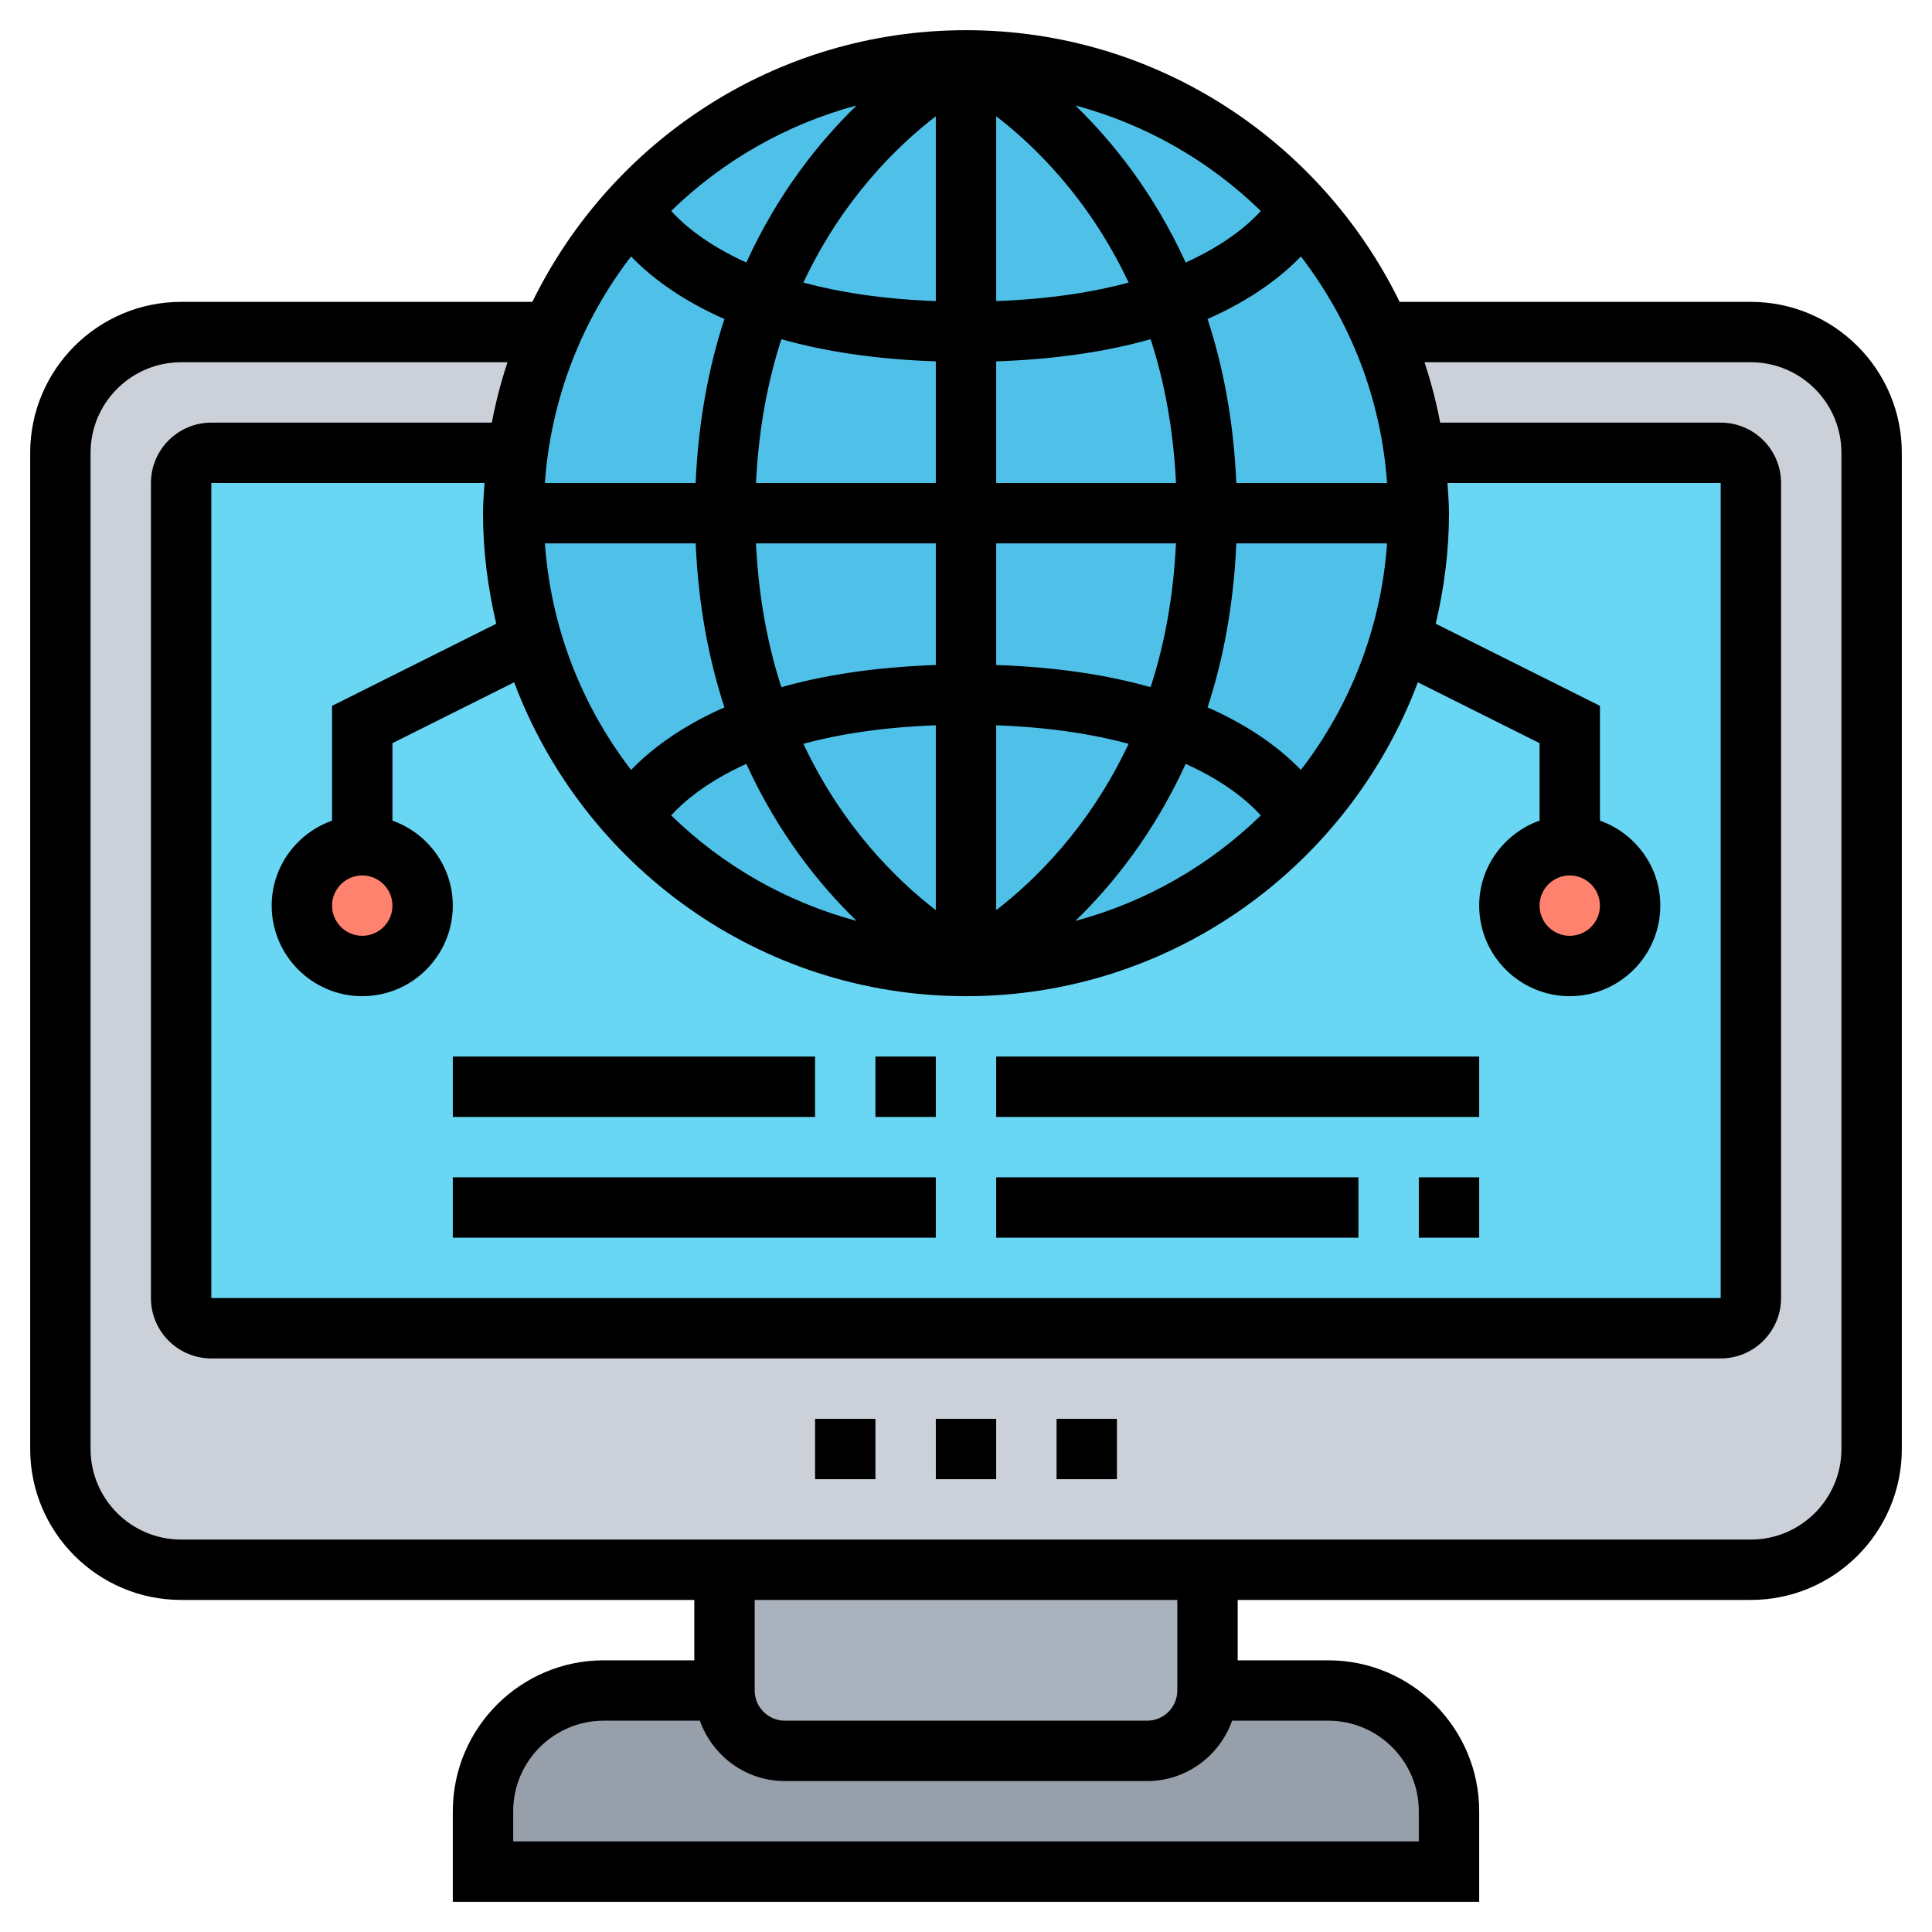
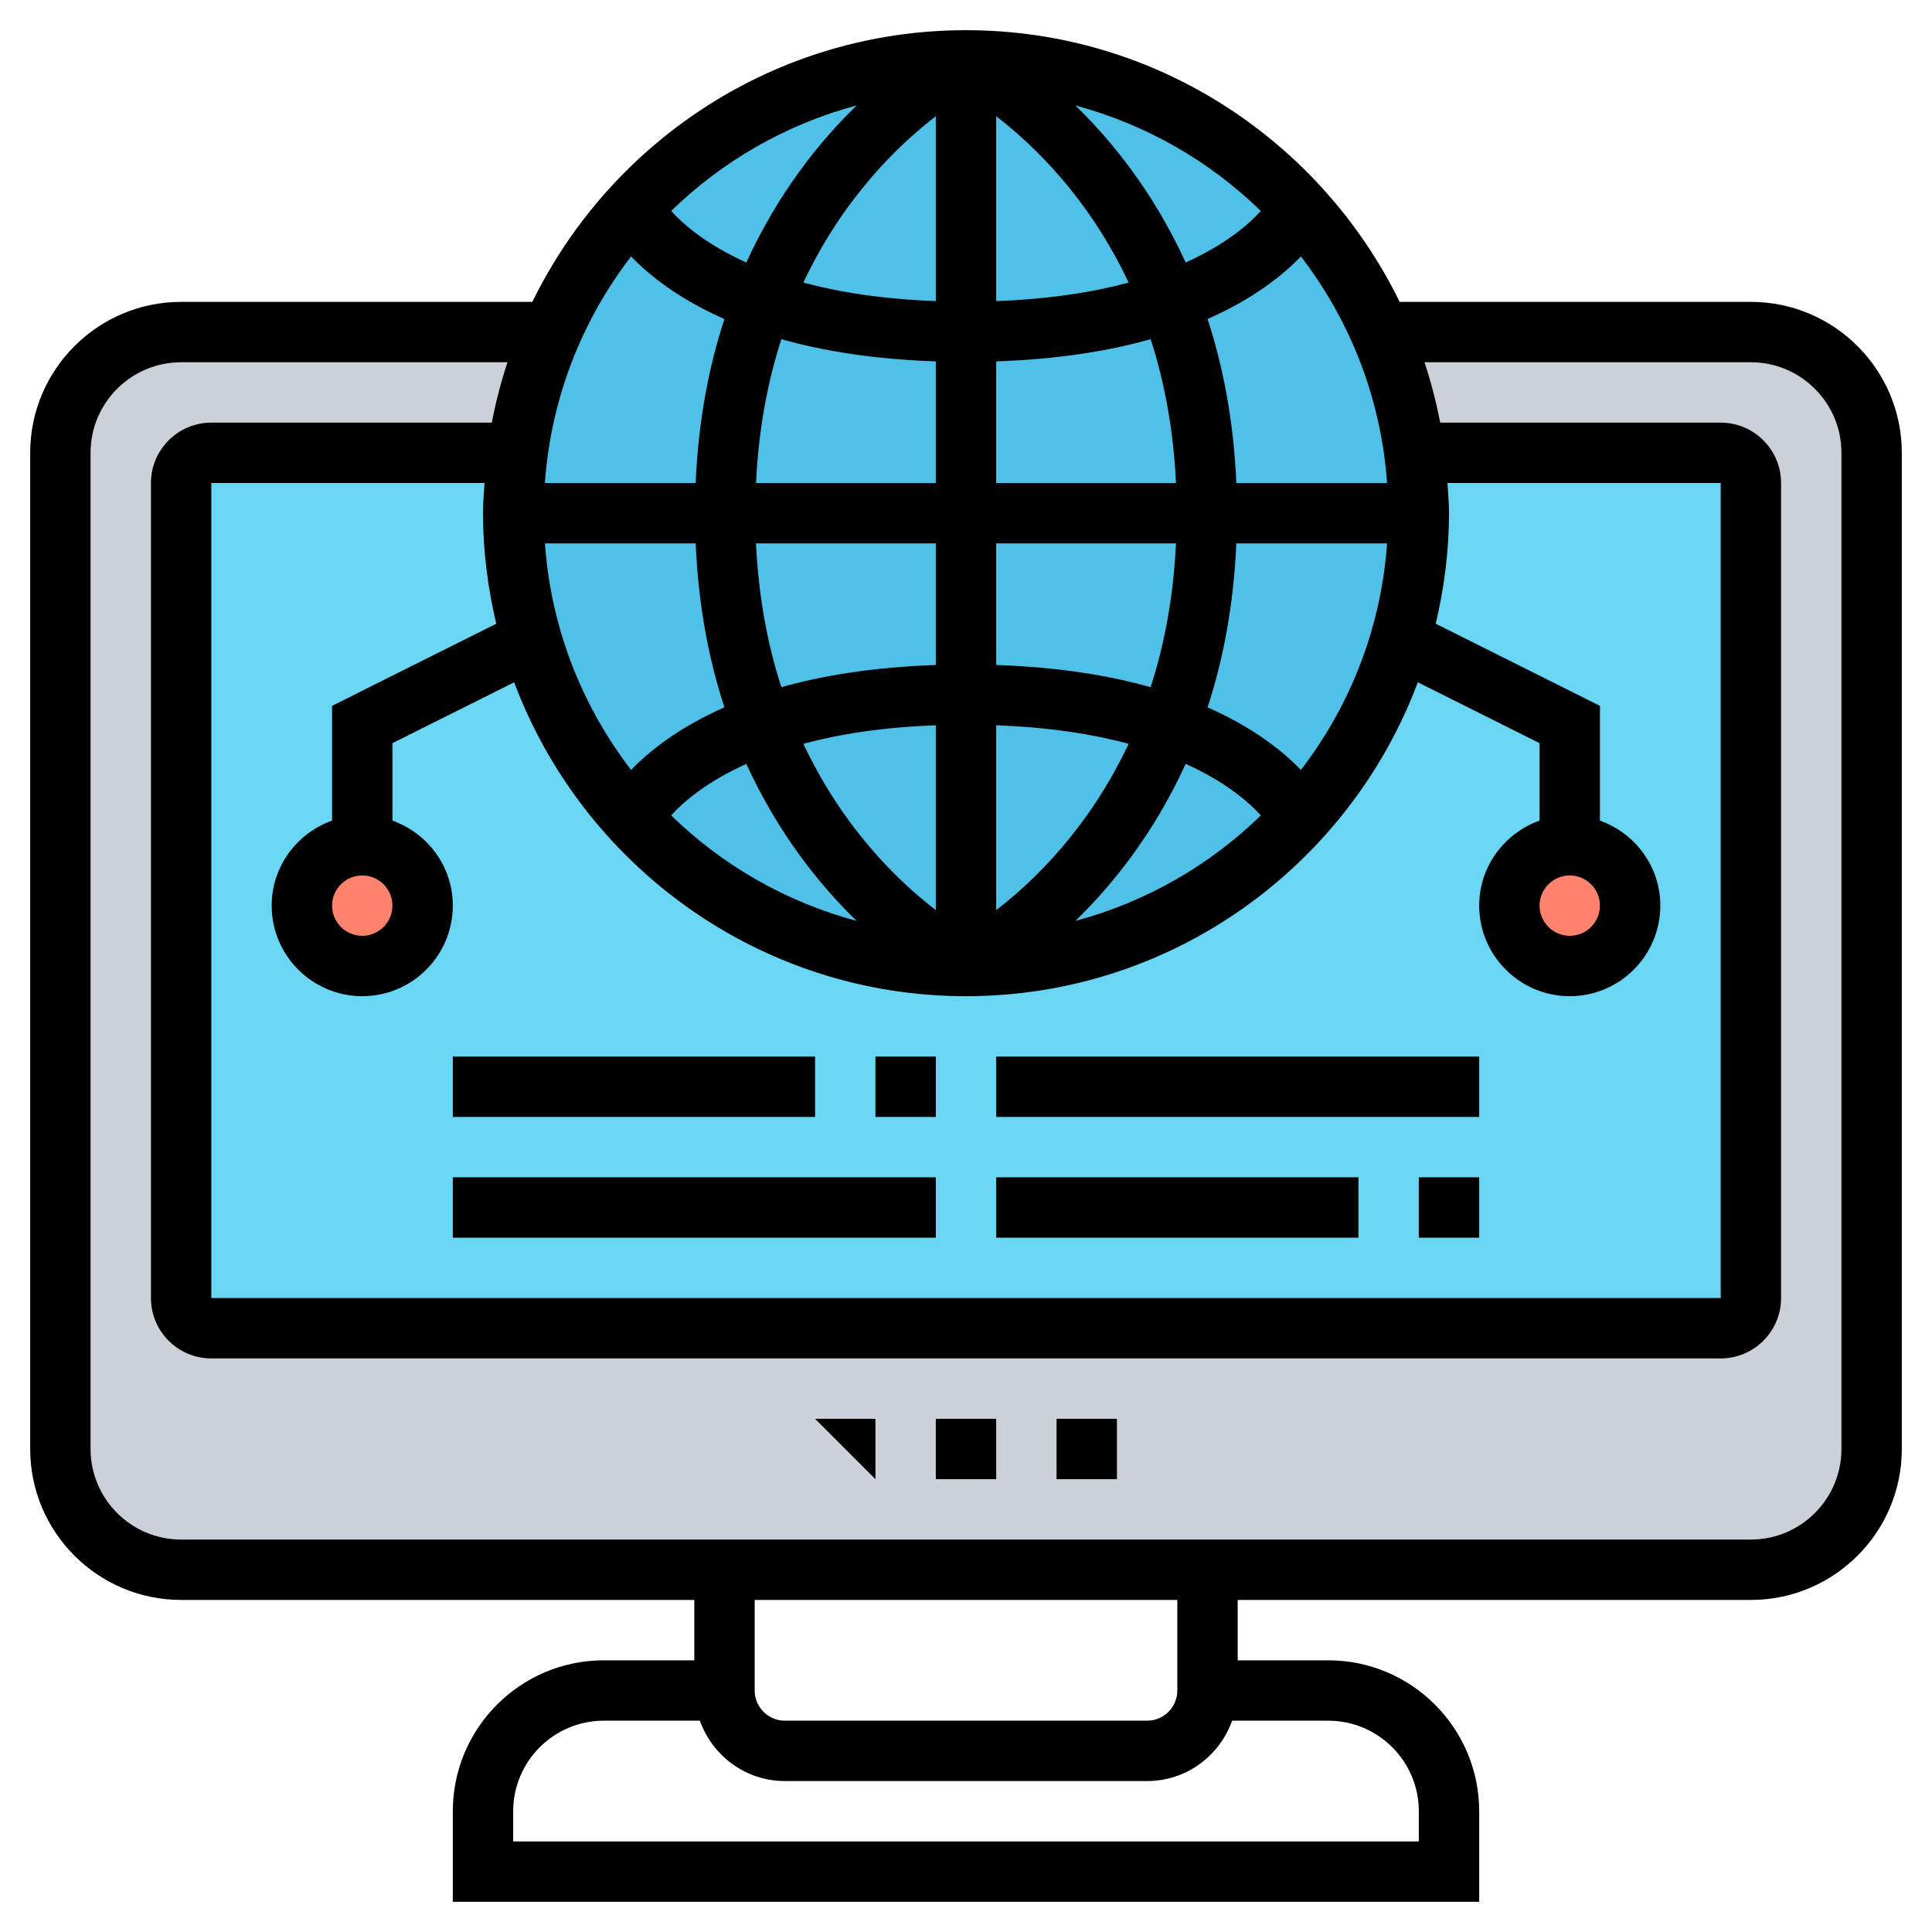
<svg xmlns="http://www.w3.org/2000/svg" id="Layer_5" enable-background="new 0 0 64 64" height="512" viewBox="0 0 64 64" width="512">
  <g>
    <g>
      <g>
-         <path d="m48 60v2h-32v-2c0-2.21 1.79-4 4-4h4c0 1.1.9 2 2 2h12c1.1 0 2-.9 2-2h4c2.21 0 4 1.79 4 4z" fill="#969faa" />
-       </g>
+         </g>
      <g>
-         <path d="m40 52v4c0 1.1-.9 2-2 2h-12c-1.1 0-2-.9-2-2v-4z" fill="#aab2bd" />
-       </g>
+         </g>
      <g>
        <path d="m58 11h-52c-2.21 0-4 1.79-4 4v33c0 2.21 1.79 4 4 4h18 16 7.21 10.79c2.21 0 4-1.79 4-4v-33c0-2.21-1.79-4-4-4z" fill="#ccd1d9" />
      </g>
      <g>
        <path d="m57 15h-50c-.55 0-1 .45-1 1v27c0 .55.45 1 1 1h50c.55 0 1-.45 1-1v-27c0-.55-.45-1-1-1z" fill="#69d6f4" />
      </g>
      <g>
        <circle cx="32" cy="17" fill="#4fc1e9" r="15" />
      </g>
      <g>
        <circle cx="12" cy="30" fill="#ff826e" r="2" />
      </g>
      <g>
        <circle cx="52" cy="30" fill="#ff826e" r="2" />
      </g>
    </g>
    <g>
      <path d="m58 10h-11.635c-2.603-5.319-8.055-9-14.365-9s-11.762 3.681-14.365 9h-11.635c-2.757 0-5 2.243-5 5v33c0 2.757 2.243 5 5 5h17v2h-3c-2.757 0-5 2.243-5 5v3h34v-3c0-2.757-2.243-5-5-5h-3v-2h17c2.757 0 5-2.243 5-5v-33c0-2.757-2.243-5-5-5zm-39.949 8h4.994c.089 2.049.435 3.855.953 5.432-1.527.673-2.5 1.457-3.092 2.073-1.623-2.111-2.655-4.692-2.855-7.505zm12.949 12.149c-1.263-.971-3.08-2.73-4.387-5.51 1.174-.318 2.619-.548 4.387-.613zm2 0v-6.123c1.768.065 3.213.296 4.387.613-1.307 2.78-3.125 4.54-4.387 5.51zm0-8.12v-4.029h5.956c-.086 1.797-.391 3.38-.841 4.764-1.376-.391-3.067-.665-5.115-.735zm0-6.029v-4.029c2.048-.071 3.739-.344 5.116-.735.45 1.384.754 2.967.841 4.764zm0-6.026v-6.123c1.263.971 3.08 2.73 4.387 5.51-1.174.317-2.619.547-4.387.613zm-2-6.123v6.123c-1.768-.065-3.213-.296-4.387-.613 1.307-2.78 3.125-4.54 4.387-5.51zm0 8.12v4.029h-5.956c.086-1.797.391-3.38.841-4.764 1.376.391 3.067.665 5.115.735zm0 6.029v4.029c-2.048.071-3.739.344-5.116.735-.45-1.384-.754-2.967-.841-4.764zm-6.277 7.304c1.049 2.294 2.412 3.999 3.655 5.203-2.347-.63-4.453-1.846-6.144-3.496.388-.431 1.153-1.102 2.489-1.707zm14.554 0c1.336.604 2.101 1.276 2.489 1.708-1.691 1.649-3.797 2.865-6.144 3.496 1.243-1.205 2.606-2.909 3.655-5.204zm3.817.201c-.592-.617-1.565-1.4-3.092-2.073.518-1.578.863-3.383.953-5.432h4.994c-.2 2.813-1.232 5.394-2.855 7.505zm-2.139-9.505c-.089-2.049-.435-3.855-.953-5.432 1.527-.673 2.5-1.457 3.092-2.073 1.623 2.112 2.655 4.692 2.855 7.505zm-1.678-7.304c-1.049-2.294-2.412-3.999-3.655-5.203 2.347.63 4.453 1.846 6.144 3.496-.388.431-1.153 1.102-2.489 1.707zm-14.554 0c-1.336-.604-2.101-1.276-2.489-1.708 1.691-1.649 3.797-2.865 6.144-3.496-1.243 1.205-2.606 2.909-3.655 5.204zm-.726 1.872c-.518 1.578-.863 3.383-.953 5.432h-4.994c.2-2.813 1.232-5.394 2.855-7.505.593.616 1.565 1.4 3.092 2.073zm-7.558 10.094-5.439 2.72v3.802c-1.161.414-2 1.514-2 2.816 0 1.654 1.346 3 3 3s3-1.346 3-3c0-1.302-.839-2.402-2-2.816v-2.566l4.032-2.016c2.278 6.064 8.119 10.398 14.968 10.398s12.69-4.334 14.968-10.398l4.032 2.016v2.566c-1.161.414-2 1.514-2 2.816 0 1.654 1.346 3 3 3s3-1.346 3-3c0-1.302-.839-2.402-2-2.816v-3.802l-5.439-2.72c.277-1.178.439-2.4.439-3.662 0-.338-.03-.668-.051-1h9.051v27h-50v-27h9.051c-.021.332-.051.662-.051 1 0 1.262.162 2.484.439 3.662zm-3.439 9.338c0 .551-.449 1-1 1s-1-.449-1-1 .449-1 1-1 1 .449 1 1zm40 0c0 .551-.449 1-1 1s-1-.449-1-1 .449-1 1-1 1 .449 1 1zm-6 30v1h-30v-1c0-1.654 1.346-3 3-3h3.184c.414 1.161 1.514 2 2.816 2h12c1.302 0 2.402-.839 2.816-2h3.184c1.654 0 3 1.346 3 3zm-8-4c0 .552-.449 1-1 1h-12c-.551 0-1-.448-1-1v-3h14zm22-8c0 1.654-1.346 3-3 3h-52c-1.654 0-3-1.346-3-3v-33c0-1.654 1.346-3 3-3h10.811c-.215.65-.389 1.317-.519 2h-9.292c-1.103 0-2 .897-2 2v27c0 1.103.897 2 2 2h50c1.103 0 2-.897 2-2v-27c0-1.103-.897-2-2-2h-9.292c-.13-.683-.305-1.35-.519-2h10.811c1.654 0 3 1.346 3 3z" />
      <path d="m31 47h2v2h-2z" />
      <path d="m35 47h2v2h-2z" />
-       <path d="m27 47h2v2h-2z" />
+       <path d="m27 47h2v2z" />
      <path d="m15 39h16v2h-16z" />
      <path d="m29 35h2v2h-2z" />
      <path d="m15 35h12v2h-12z" />
      <path d="m47 39h2v2h-2z" />
      <path d="m33 39h12v2h-12z" />
      <path d="m33 35h16v2h-16z" />
    </g>
  </g>
</svg>